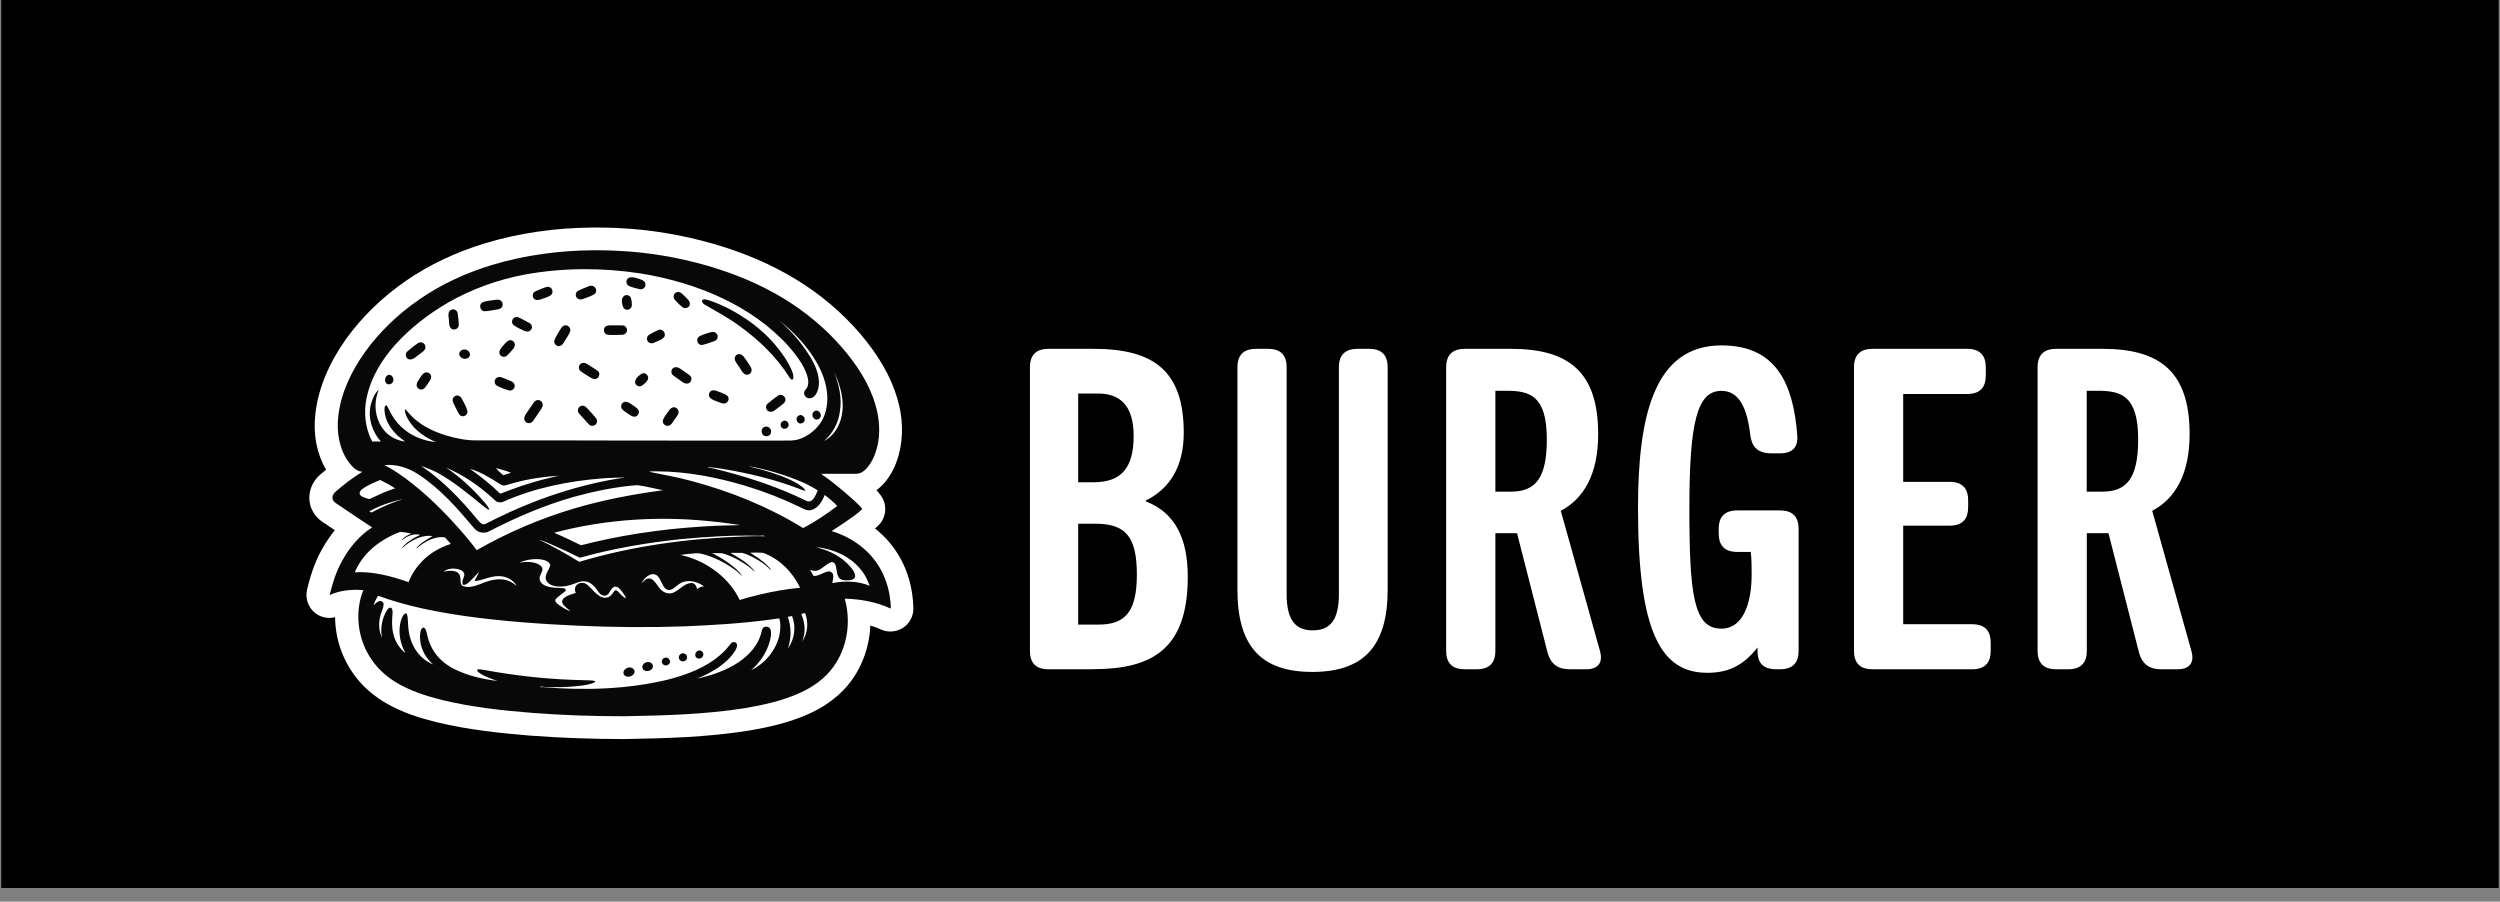
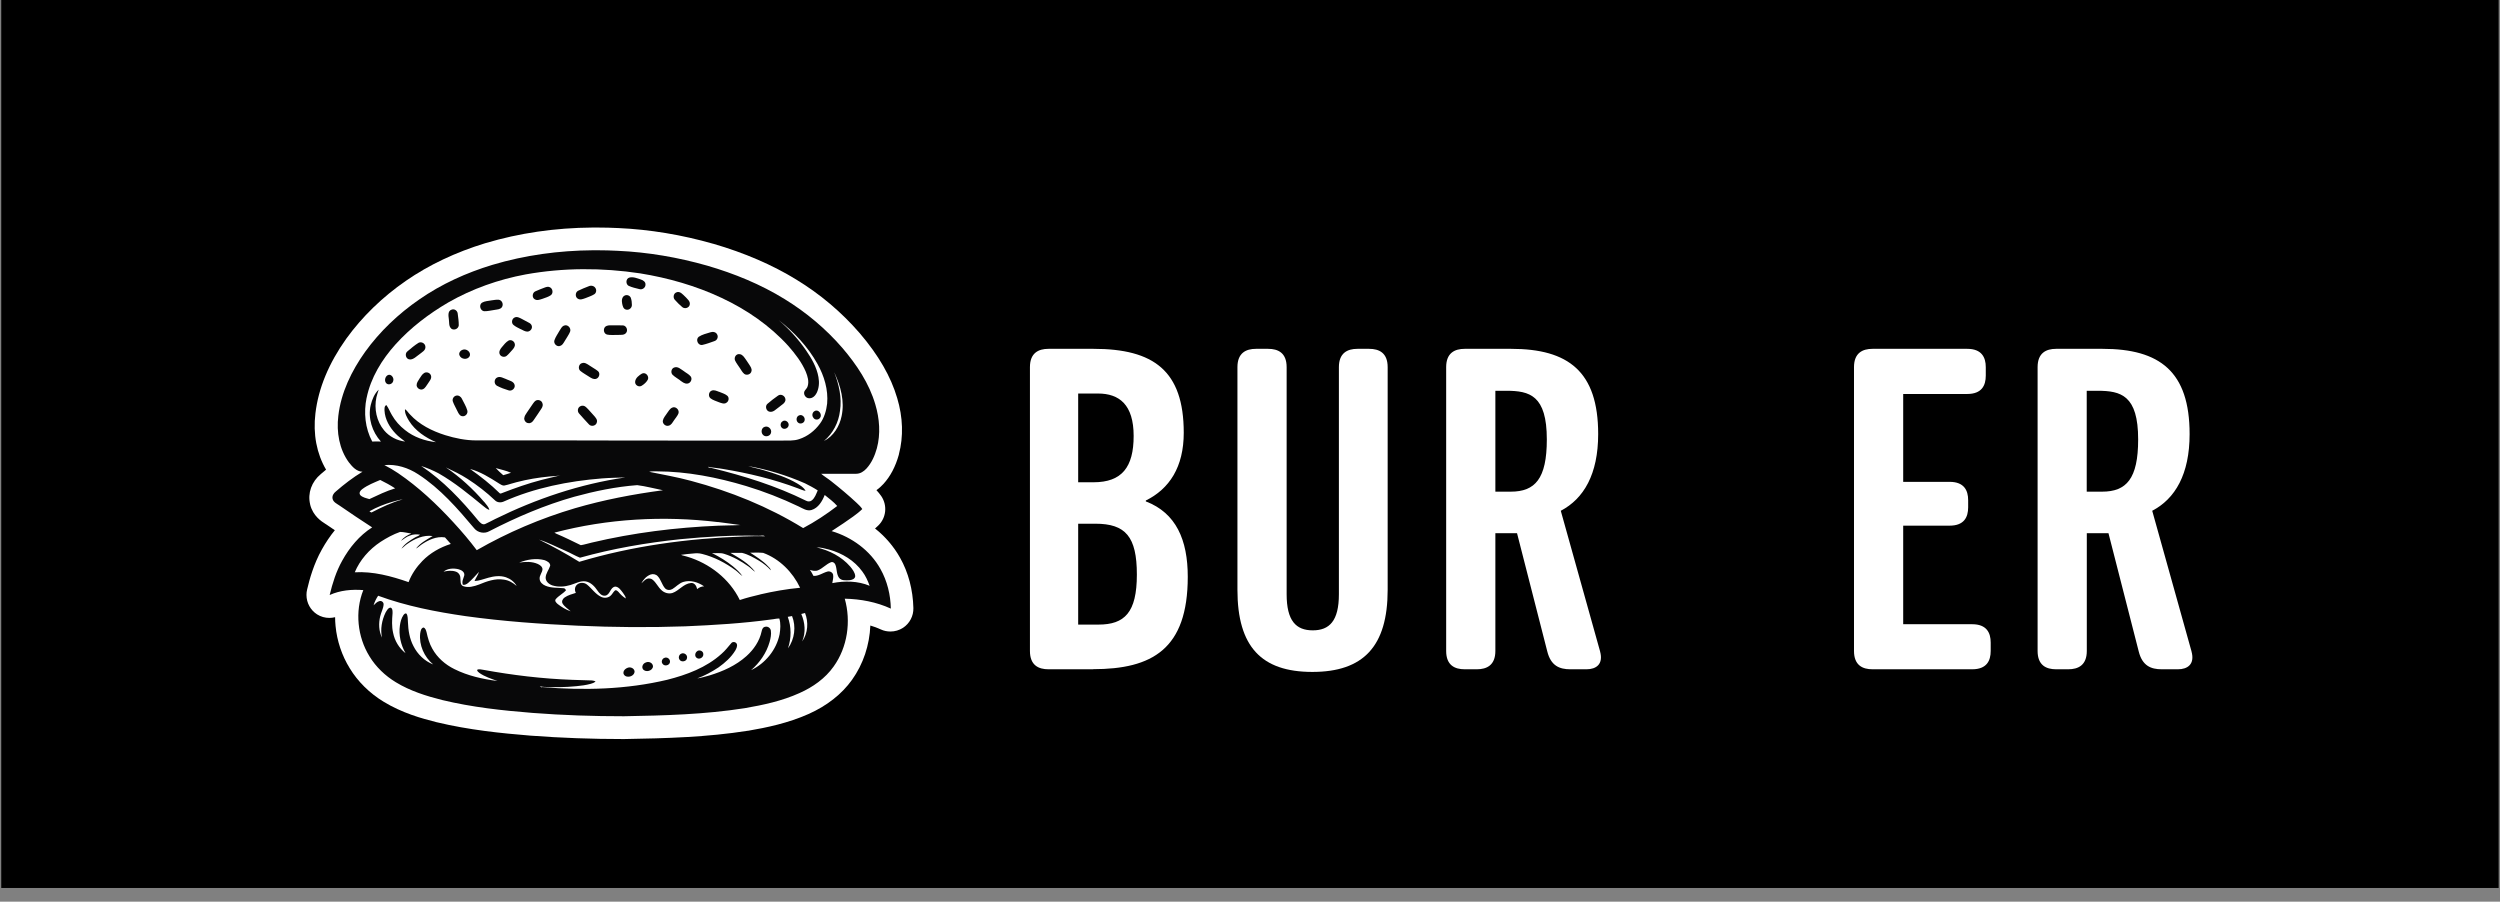
<svg xmlns="http://www.w3.org/2000/svg" width="122" height="44" viewBox="0 0 122 44" fill="none">
  <rect x="0" y="0" width="122" height="44" fill="#808080" stroke="none" />
  <rect x="0.061" width="121.873" height="43.333" fill="black" />
  <path d="M53.344 32.661H51.165C50.68 32.661 50.261 32.466 50.261 31.767V17.917C50.261 17.222 50.68 17.023 51.165 17.023H53.366C56.295 17.023 57.767 18.09 57.767 21.117C57.767 22.793 57.064 23.859 55.916 24.425V24.468C57.392 25.034 57.963 26.343 57.963 28.148C57.963 31.676 56.226 32.656 53.34 32.656L53.344 32.661ZM52.615 23.535H53.361C54.75 23.535 55.322 22.797 55.322 21.273C55.322 19.748 54.619 19.204 53.584 19.204H52.615V23.535ZM52.615 30.48H53.606C54.881 30.48 55.479 29.892 55.479 28.04C55.479 26.187 54.929 25.557 53.453 25.557H52.615V30.476V30.48Z" fill="white" />
  <path d="M65.338 29.003V17.917C65.338 17.222 65.757 17.023 66.242 17.023H66.814C67.299 17.023 67.718 17.217 67.718 17.917V28.783C67.718 31.547 66.53 32.79 64.041 32.79C61.553 32.79 60.387 31.551 60.387 28.783V17.917C60.387 17.222 60.806 17.023 61.291 17.023H61.884C62.369 17.023 62.788 17.217 62.788 17.917V28.998C62.788 30.303 63.251 30.761 64.063 30.761C64.875 30.761 65.338 30.303 65.338 28.998V29.003Z" fill="white" />
  <path d="M78.083 31.788C78.257 32.419 77.886 32.661 77.424 32.661H76.629C76.1 32.661 75.681 32.488 75.507 31.788L74.031 26.019H72.974V31.767C72.974 32.462 72.555 32.661 72.07 32.661H71.477C70.992 32.661 70.573 32.466 70.573 31.767V17.917C70.573 17.222 70.992 17.023 71.477 17.023H73.743C76.537 17.023 77.991 18.133 77.991 21.182C77.991 23.142 77.288 24.339 76.166 24.926L78.083 31.784V31.788ZM72.979 23.993H73.725C74.913 23.993 75.485 23.363 75.485 21.445C75.485 19.29 74.647 19.07 73.503 19.07H72.974V23.989L72.979 23.993Z" fill="white" />
-   <path d="M87.772 31.767C87.772 32.462 87.353 32.661 86.868 32.661H86.694C86.187 32.661 85.768 32.488 85.768 31.767V31.594C85.043 32.531 84.27 32.833 83.323 32.833C81.079 32.833 79.935 30.916 79.935 24.801C79.935 20.34 80.703 16.855 84.008 16.855C86.716 16.855 87.51 18.772 87.707 21.229C87.75 21.709 87.576 22.123 86.868 22.123H86.449C85.703 22.123 85.48 21.73 85.414 21.229C85.261 19.899 84.864 19.074 84.004 19.074C82.838 19.074 82.441 20.534 82.441 24.801C82.441 29.068 82.659 30.678 84.004 30.678C85.061 30.678 85.48 29.439 85.48 28.044C85.48 27.694 85.48 27.262 85.436 26.934H84.777C84.074 26.934 83.873 26.52 83.873 26.04V25.803C83.873 25.323 84.07 24.909 84.777 24.909H86.868C87.353 24.909 87.772 25.103 87.772 25.803V31.767Z" fill="white" />
  <path d="M97.146 31.767C97.146 32.246 96.95 32.661 96.243 32.661H91.378C90.894 32.661 90.475 32.466 90.475 31.767V17.917C90.475 17.222 90.894 17.023 91.378 17.023H96.002C96.705 17.023 96.906 17.438 96.906 17.917V18.331C96.906 18.811 96.71 19.226 96.002 19.226H92.876V23.514H95.142C95.845 23.514 96.046 23.928 96.046 24.408V24.758C96.046 25.237 95.85 25.652 95.142 25.652H92.876V30.462H96.243C96.945 30.462 97.146 30.877 97.146 31.357V31.771V31.767Z" fill="white" />
  <path d="M106.945 31.788C107.119 32.419 106.748 32.661 106.285 32.661H105.491C104.962 32.661 104.543 32.488 104.369 31.788L102.893 26.019H101.836V31.767C101.836 32.462 101.417 32.661 100.932 32.661H100.338C99.854 32.661 99.435 32.466 99.435 31.767V17.917C99.435 17.222 99.854 17.023 100.338 17.023H102.605C105.399 17.023 106.853 18.133 106.853 21.182C106.853 23.142 106.15 24.339 105.028 24.926L106.945 31.784V31.788ZM101.836 23.993H102.583C103.77 23.993 104.342 23.363 104.342 21.445C104.342 19.29 103.504 19.07 102.36 19.07H101.832V23.989L101.836 23.993Z" fill="white" />
  <path d="M42.709 25.784C42.761 25.736 42.813 25.688 42.866 25.64C43.25 25.264 43.311 24.666 43.01 24.216C42.931 24.103 42.848 24.002 42.77 23.919C42.892 23.836 43.005 23.731 43.11 23.618C43.451 23.247 43.7 22.775 43.866 22.181C43.866 22.181 43.866 22.173 43.866 22.168C44.093 21.312 44.066 20.365 43.783 19.426C43.473 18.374 42.874 17.335 41.949 16.252C41.949 16.252 41.949 16.252 41.944 16.247C41.062 15.23 40.023 14.353 38.862 13.645C37.696 12.929 36.334 12.34 34.819 11.899C34.819 11.899 34.819 11.899 34.814 11.899C33.277 11.458 31.718 11.2 30.186 11.13C29.854 11.113 29.505 11.104 29.147 11.104C29.147 11.104 28.924 11.104 28.92 11.104C27.086 11.117 25.331 11.375 23.698 11.864C23.698 11.864 23.698 11.864 23.693 11.864C22.235 12.309 20.929 12.929 19.811 13.702C18.654 14.501 17.676 15.453 16.899 16.527C16.043 17.728 15.537 18.95 15.393 20.169C15.27 21.181 15.454 22.142 15.912 22.919C15.829 22.989 15.746 23.059 15.663 23.129C15.205 23.504 15.004 24.068 15.135 24.613C15.135 24.613 15.135 24.618 15.135 24.622C15.275 25.185 15.694 25.447 15.873 25.561C15.886 25.57 15.899 25.574 15.908 25.583C15.908 25.583 15.917 25.587 15.921 25.591C16.065 25.692 16.205 25.788 16.34 25.875C16.109 26.159 15.899 26.469 15.707 26.814C15.31 27.521 15.104 28.268 14.987 28.77C14.965 28.858 14.956 28.941 14.956 29.032C14.956 29.421 15.152 29.774 15.471 29.98C15.655 30.098 15.864 30.154 16.074 30.154C16.166 30.154 16.262 30.141 16.353 30.119C16.353 30.264 16.362 30.408 16.375 30.547C16.445 31.281 16.685 31.993 17.065 32.608C17.462 33.263 18.039 33.831 18.724 34.246C19.611 34.787 20.571 35.062 21.309 35.245C21.309 35.245 21.309 35.245 21.313 35.245C22.881 35.621 24.444 35.782 25.898 35.9C25.898 35.9 25.898 35.9 25.902 35.9C27.356 36.01 28.88 36.066 30.435 36.066C30.443 36.066 30.448 36.066 30.452 36.066C32.504 36.031 34.513 35.975 36.5 35.66C36.504 35.66 36.508 35.66 36.513 35.66C37.408 35.508 38.456 35.289 39.456 34.844C40.351 34.446 41.084 33.87 41.578 33.176C42.128 32.407 42.433 31.482 42.473 30.526C42.652 30.578 42.826 30.643 42.988 30.718C43.136 30.788 43.298 30.818 43.455 30.818C43.669 30.818 43.883 30.757 44.071 30.635C44.394 30.421 44.582 30.058 44.573 29.674C44.551 28.779 44.328 27.932 43.922 27.216C43.617 26.67 43.197 26.181 42.695 25.784H42.709Z" fill="white" />
  <path d="M38.211 20.549C38.089 20.597 38.058 20.767 38.141 20.863C38.237 20.985 38.451 20.92 38.482 20.771C38.521 20.623 38.351 20.474 38.211 20.544V20.549Z" fill="#080809" />
  <path d="M39.268 20.5C39.294 20.356 39.141 20.208 39.001 20.269C38.857 20.317 38.831 20.522 38.94 20.618C39.045 20.723 39.259 20.649 39.268 20.496V20.5Z" fill="#080809" />
  <path d="M38.329 19.5C38.329 19.326 38.115 19.199 37.971 19.304C37.788 19.431 37.613 19.566 37.447 19.71C37.325 19.819 37.386 20.055 37.548 20.09C37.736 20.138 37.871 19.963 38.015 19.867C38.133 19.758 38.325 19.684 38.334 19.5H38.329Z" fill="#080809" />
  <path d="M34.272 16.833C34.473 16.789 34.67 16.715 34.866 16.645C34.997 16.606 35.067 16.444 34.997 16.322C34.941 16.2 34.783 16.173 34.665 16.217C34.473 16.278 34.268 16.322 34.098 16.435C33.932 16.566 34.059 16.868 34.268 16.833H34.272Z" fill="#080809" />
  <path d="M33.299 14.99C33.417 15.086 33.618 15.029 33.657 14.881C33.705 14.706 33.535 14.588 33.434 14.475C33.316 14.366 33.181 14.187 33.002 14.27C32.862 14.326 32.832 14.531 32.937 14.636C33.05 14.763 33.172 14.885 33.303 14.994L33.299 14.99Z" fill="#080809" />
  <path d="M37.321 20.828C37.15 20.876 37.12 21.112 37.238 21.225C37.351 21.348 37.596 21.286 37.626 21.116C37.674 20.946 37.491 20.767 37.321 20.828Z" fill="#080809" />
  <path d="M40.019 20.387C40.141 20.23 39.945 19.95 39.757 20.059C39.639 20.116 39.608 20.282 39.691 20.382C39.757 20.505 39.949 20.505 40.019 20.387Z" fill="#080809" />
  <path d="M24.715 18.505C24.575 18.462 24.431 18.357 24.282 18.413C24.104 18.475 24.09 18.741 24.256 18.828C24.435 18.92 24.628 18.994 24.824 19.051C24.981 19.103 25.16 18.942 25.112 18.78C25.064 18.606 24.859 18.575 24.715 18.509V18.505Z" fill="#080809" />
  <path d="M36.259 17.37C36.19 17.287 36.063 17.252 35.967 17.304C35.862 17.361 35.823 17.505 35.88 17.61C35.941 17.737 36.032 17.846 36.107 17.964C36.172 18.06 36.224 18.165 36.316 18.243C36.434 18.339 36.639 18.269 36.67 18.121C36.709 17.999 36.622 17.889 36.561 17.789C36.46 17.649 36.377 17.496 36.259 17.365V17.37Z" fill="#080809" />
  <path d="M33.181 18.558C33.29 18.632 33.399 18.736 33.543 18.719C33.7 18.706 33.801 18.505 33.709 18.374C33.617 18.256 33.473 18.195 33.36 18.103C33.224 18.02 33.08 17.868 32.906 17.933C32.757 17.977 32.718 18.186 32.823 18.291C32.932 18.396 33.063 18.466 33.181 18.553V18.558Z" fill="#080809" />
  <path d="M28.597 19.867C28.523 19.797 28.413 19.771 28.322 19.824C28.182 19.889 28.16 20.085 28.269 20.19C28.431 20.365 28.579 20.548 28.745 20.714C28.859 20.837 29.09 20.78 29.125 20.614C29.169 20.487 29.068 20.383 28.994 20.295C28.859 20.155 28.741 19.998 28.597 19.867Z" fill="#080809" />
  <path d="M35.089 19.12C34.976 19.081 34.849 19.011 34.727 19.064C34.583 19.12 34.552 19.339 34.67 19.435C34.792 19.531 34.945 19.57 35.089 19.631C35.203 19.671 35.347 19.736 35.456 19.649C35.57 19.579 35.596 19.395 35.487 19.308C35.373 19.212 35.22 19.177 35.085 19.116L35.089 19.12Z" fill="#080809" />
-   <path d="M30.789 19.71C30.693 19.649 30.575 19.57 30.457 19.618C30.3 19.666 30.26 19.898 30.387 19.998C30.496 20.099 30.627 20.169 30.749 20.256C30.832 20.317 30.95 20.365 31.051 20.313C31.173 20.256 31.221 20.086 31.138 19.981C31.042 19.872 30.911 19.793 30.789 19.71Z" fill="#080809" />
-   <path d="M34.408 14.877C34.963 15.2 35.535 15.505 36.054 15.885C37.023 16.579 37.901 17.418 38.534 18.431C38.569 18.488 38.652 18.579 38.705 18.488C38.744 18.343 38.687 18.199 38.635 18.064C38.429 17.597 38.128 17.178 37.796 16.789C37.408 16.339 36.958 15.942 36.469 15.606C35.888 15.213 35.264 14.872 34.591 14.654C34.5 14.632 34.404 14.588 34.308 14.619C34.185 14.693 34.316 14.833 34.399 14.877H34.408Z" fill="#080809" />
  <path d="M20.467 18.483C20.405 18.584 20.327 18.684 20.331 18.806C20.344 18.946 20.506 19.051 20.637 18.994C20.759 18.942 20.811 18.806 20.89 18.706C20.96 18.592 21.082 18.47 21.03 18.322C20.986 18.191 20.816 18.129 20.698 18.204C20.593 18.269 20.536 18.383 20.467 18.483Z" fill="#080809" />
  <path d="M19.999 17.544C20.191 17.544 20.322 17.387 20.471 17.287C20.589 17.186 20.785 17.099 20.759 16.911C20.746 16.754 20.563 16.658 20.427 16.728C20.235 16.846 20.06 16.999 19.886 17.143C19.733 17.256 19.803 17.536 19.999 17.54V17.544Z" fill="#080809" />
  <path d="M19.187 18.597C19.248 18.444 19.078 18.212 18.912 18.313C18.777 18.396 18.742 18.623 18.873 18.723C18.991 18.802 19.157 18.728 19.187 18.597Z" fill="#080809" />
  <path d="M22.016 16.034C22.152 16.143 22.37 16.051 22.388 15.877C22.388 15.68 22.361 15.488 22.335 15.296C22.318 15.161 22.178 15.06 22.047 15.108C21.842 15.165 21.881 15.409 21.903 15.571C21.929 15.724 21.89 15.92 22.021 16.034H22.016Z" fill="#080809" />
  <path d="M22.545 19.465C22.497 19.361 22.379 19.273 22.257 19.308C22.134 19.339 22.056 19.479 22.1 19.596C22.156 19.758 22.252 19.907 22.322 20.064C22.37 20.16 22.423 20.286 22.541 20.308C22.702 20.348 22.855 20.182 22.803 20.024C22.746 19.824 22.632 19.649 22.541 19.461L22.545 19.465Z" fill="#080809" />
  <path d="M22.916 17.387C23.012 17.186 22.75 16.986 22.566 17.073C22.457 17.112 22.37 17.239 22.427 17.348C22.505 17.54 22.815 17.575 22.916 17.387Z" fill="#080809" />
  <path d="M30.631 32.587C30.535 32.621 30.439 32.696 30.426 32.805C30.404 32.914 30.509 33.014 30.614 33.019C30.771 33.045 30.963 32.94 30.968 32.77C30.955 32.613 30.767 32.53 30.631 32.587Z" fill="#080809" />
  <path d="M34.032 31.774C33.914 31.84 33.884 32.028 34.002 32.106C34.133 32.207 34.347 32.076 34.321 31.91C34.316 31.77 34.142 31.7 34.028 31.77L34.032 31.774Z" fill="#080809" />
  <path d="M40.582 25.919C40.77 25.784 40.975 25.67 41.163 25.535C41.477 25.312 41.805 25.111 42.08 24.841C42.005 24.727 41.905 24.635 41.809 24.544C41.407 24.168 40.988 23.819 40.556 23.478C40.399 23.352 40.224 23.251 40.071 23.12C40.643 23.12 41.211 23.125 41.783 23.12C41.984 23.12 42.158 23.002 42.285 22.863C42.538 22.588 42.691 22.234 42.791 21.876C42.979 21.177 42.922 20.431 42.717 19.741C42.416 18.706 41.8 17.789 41.106 16.977C40.298 16.042 39.338 15.239 38.285 14.593C37.115 13.872 35.831 13.348 34.513 12.964C33.089 12.558 31.618 12.305 30.138 12.239C29.81 12.222 29.479 12.213 29.151 12.213H28.937C27.278 12.226 25.619 12.449 24.029 12.925C22.763 13.309 21.545 13.859 20.458 14.615C19.445 15.313 18.536 16.173 17.816 17.173C17.157 18.099 16.641 19.156 16.51 20.295C16.414 21.081 16.554 21.928 17.03 22.57C17.196 22.78 17.397 23.011 17.689 23.02C17.227 23.299 16.794 23.631 16.388 23.985C16.279 24.068 16.196 24.203 16.231 24.347C16.27 24.509 16.441 24.583 16.567 24.67C17.096 25.033 17.624 25.391 18.161 25.736C17.537 26.133 17.052 26.723 16.698 27.364C16.406 27.884 16.227 28.456 16.087 29.037C16.598 28.805 17.174 28.753 17.729 28.797C17.314 29.84 17.441 31.076 18.03 32.028C18.344 32.547 18.798 32.979 19.318 33.294C20.012 33.717 20.798 33.966 21.584 34.163C23.034 34.512 24.518 34.674 25.998 34.791C27.479 34.905 28.963 34.953 30.448 34.953C32.417 34.918 34.391 34.866 36.338 34.56C37.251 34.403 38.167 34.206 39.014 33.822C39.665 33.534 40.268 33.11 40.682 32.525C41.359 31.582 41.538 30.325 41.224 29.216C41.997 29.233 42.77 29.377 43.473 29.7C43.459 29.028 43.298 28.355 42.966 27.766C42.464 26.862 41.569 26.212 40.586 25.919H40.582ZM40.246 24.155C40.455 24.325 40.678 24.487 40.857 24.692C40.333 25.094 39.779 25.461 39.194 25.771C37.499 24.727 35.639 23.976 33.718 23.465C33.046 23.282 32.36 23.164 31.679 23.024C31.806 22.989 31.937 23.007 32.063 23.002C33.539 23.007 35.002 23.295 36.408 23.718C37.29 23.985 38.15 24.321 38.98 24.718C39.172 24.81 39.377 24.954 39.6 24.889C39.936 24.788 40.124 24.461 40.246 24.155ZM28.269 27.417C27.631 27.024 26.977 26.661 26.304 26.334C26.758 26.474 27.177 26.701 27.614 26.888C27.85 26.989 28.068 27.124 28.304 27.216C29.906 26.766 31.552 26.487 33.207 26.312C34.478 26.19 35.753 26.111 37.028 26.146C37.128 26.155 37.242 26.098 37.329 26.172C36.975 26.155 36.622 26.172 36.268 26.181C33.565 26.277 30.863 26.64 28.269 27.417ZM32.801 28.753C32.985 28.644 33.133 28.465 33.343 28.399C33.692 28.29 34.072 28.412 34.36 28.613C34.233 28.617 34.115 28.666 34.02 28.748C33.993 28.6 33.893 28.43 33.718 28.451C33.36 28.482 33.142 28.823 32.819 28.936C32.631 28.997 32.417 28.932 32.277 28.797C32.111 28.648 32.024 28.434 31.854 28.294C31.779 28.229 31.666 28.211 31.574 28.246C31.461 28.286 31.391 28.395 31.299 28.465C31.395 28.281 31.548 28.111 31.749 28.037C31.867 27.993 32.011 28.024 32.094 28.115C32.251 28.281 32.299 28.521 32.443 28.696C32.526 28.801 32.688 28.818 32.801 28.748V28.753ZM28.103 28.932C27.915 28.993 27.723 29.041 27.557 29.154C27.466 29.216 27.391 29.342 27.453 29.451C27.549 29.613 27.715 29.709 27.85 29.831C27.618 29.757 27.409 29.626 27.217 29.478C27.151 29.421 27.051 29.325 27.121 29.238C27.265 29.067 27.479 28.971 27.623 28.801C27.592 28.762 27.566 28.705 27.509 28.705C27.212 28.674 26.898 28.705 26.614 28.582C26.479 28.526 26.348 28.412 26.335 28.259C26.313 28.08 26.466 27.945 26.474 27.775C26.466 27.648 26.348 27.57 26.243 27.521C25.959 27.395 25.636 27.408 25.335 27.456C25.723 27.299 26.16 27.229 26.57 27.334C26.688 27.377 26.854 27.456 26.85 27.605C26.789 27.805 26.636 27.971 26.627 28.19C26.627 28.377 26.793 28.513 26.959 28.569C27.243 28.657 27.557 28.635 27.841 28.548C28.086 28.478 28.321 28.329 28.583 28.373C28.832 28.417 29.02 28.617 29.155 28.818C29.243 28.945 29.365 29.098 29.54 29.067C29.784 29.023 29.771 28.652 30.029 28.626C30.199 28.639 30.299 28.801 30.395 28.923C30.448 29.015 30.535 29.098 30.54 29.207C30.404 29.124 30.286 29.015 30.186 28.892C30.142 28.849 30.072 28.77 30.007 28.818C29.915 28.901 29.871 29.019 29.771 29.093C29.644 29.185 29.47 29.194 29.33 29.124C29.051 28.989 28.88 28.718 28.649 28.53C28.509 28.412 28.278 28.412 28.147 28.543C28.042 28.644 28.033 28.81 28.103 28.936V28.932ZM22.58 28.535C22.68 28.561 22.772 28.508 22.846 28.447C23.038 28.281 23.204 28.093 23.374 27.906C23.326 28.067 23.221 28.203 23.156 28.355C23.387 28.347 23.606 28.251 23.828 28.194C24.108 28.115 24.413 28.076 24.693 28.172C24.907 28.246 25.103 28.395 25.213 28.596C25.034 28.438 24.824 28.316 24.588 28.286C24.169 28.216 23.754 28.369 23.374 28.526C23.13 28.617 22.855 28.696 22.602 28.604C22.444 28.539 22.484 28.342 22.466 28.207C22.466 28.072 22.379 27.941 22.248 27.897C22.056 27.827 21.842 27.853 21.645 27.897C21.842 27.735 22.121 27.722 22.361 27.775C22.501 27.81 22.68 27.901 22.658 28.072C22.623 28.22 22.527 28.364 22.584 28.526L22.58 28.535ZM23.27 26.854C22.916 26.382 22.532 25.932 22.13 25.495C21.313 24.605 20.427 23.771 19.427 23.09C19.213 22.946 18.991 22.815 18.759 22.697C19.344 22.64 19.925 22.828 20.41 23.146C21.484 23.841 22.331 24.819 23.147 25.788C23.322 25.998 23.641 26.059 23.877 25.923C25.204 25.238 26.584 24.648 28.02 24.242C29.024 23.967 30.055 23.753 31.094 23.675C31.517 23.727 31.932 23.841 32.352 23.924C30.902 24.116 29.465 24.391 28.059 24.801C26.392 25.295 24.776 25.98 23.265 26.849L23.27 26.854ZM23.623 24.491C23.077 23.854 22.453 23.282 21.759 22.81C22.117 22.98 22.479 23.151 22.815 23.369C23.291 23.675 23.741 24.024 24.151 24.413C24.261 24.526 24.435 24.539 24.575 24.478C26.086 23.806 27.732 23.478 29.374 23.347C29.753 23.317 30.133 23.312 30.518 23.299C28.304 23.618 26.164 24.343 24.16 25.33C23.994 25.408 23.837 25.504 23.671 25.574C23.532 25.627 23.422 25.495 23.339 25.404C22.523 24.408 21.628 23.456 20.554 22.74C20.846 22.836 21.13 22.954 21.401 23.098C22.187 23.544 22.881 24.12 23.575 24.688C23.671 24.762 23.763 24.849 23.881 24.884C23.846 24.727 23.719 24.618 23.628 24.491H23.623ZM24.326 23.579C24.427 23.636 24.531 23.727 24.658 23.683C24.846 23.644 25.02 23.574 25.208 23.531C25.736 23.391 26.278 23.304 26.824 23.251C26.994 23.234 27.173 23.234 27.343 23.199C27.038 23.277 26.723 23.339 26.418 23.422C25.771 23.592 25.138 23.814 24.518 24.055C24.479 24.063 24.435 24.103 24.392 24.076C23.946 23.636 23.449 23.247 22.938 22.884C23.444 23.02 23.894 23.304 24.335 23.583L24.326 23.579ZM24.191 22.841C24.44 22.915 24.697 22.963 24.938 23.072C24.811 23.107 24.689 23.16 24.558 23.19C24.435 23.077 24.304 22.967 24.191 22.841ZM35.032 25.474C35.399 25.513 35.762 25.578 36.128 25.622C35.775 25.644 35.417 25.635 35.063 25.653C32.985 25.74 30.906 25.998 28.88 26.478C28.701 26.517 28.527 26.578 28.343 26.605C27.946 26.413 27.549 26.212 27.138 26.041C27.108 26.028 27.081 26.011 27.055 25.993C29.649 25.308 32.373 25.159 35.032 25.478V25.474ZM38.901 23.592C38.381 23.286 37.805 23.107 37.233 22.937C36.997 22.863 36.748 22.823 36.513 22.745C37.465 22.911 38.399 23.199 39.285 23.587C39.495 23.692 39.704 23.801 39.905 23.932C39.827 24.107 39.766 24.303 39.613 24.421C39.534 24.487 39.421 24.483 39.333 24.434C37.871 23.71 36.303 23.221 34.718 22.836C34.67 22.819 34.578 22.841 34.556 22.78C34.788 22.828 35.037 22.841 35.273 22.884C36.526 23.09 37.766 23.387 38.953 23.836C39.071 23.88 39.185 23.937 39.312 23.954C39.224 23.784 39.054 23.688 38.901 23.592ZM40.722 18.191C41.027 18.846 41.224 19.588 41.071 20.304C40.971 20.802 40.674 21.291 40.207 21.522C40.648 21.155 40.927 20.614 40.992 20.046C41.089 19.413 40.944 18.776 40.717 18.186L40.722 18.191ZM17.89 19.422C18.091 18.431 18.637 17.544 19.305 16.802C20.043 15.986 20.929 15.313 21.877 14.759C23.043 14.091 24.331 13.637 25.649 13.392C27.492 13.06 29.387 13.06 31.238 13.34C32.609 13.562 33.963 13.947 35.22 14.54C36.434 15.108 37.565 15.885 38.469 16.881C38.805 17.265 39.124 17.675 39.325 18.147C39.412 18.365 39.486 18.61 39.416 18.841C39.394 18.942 39.307 19.003 39.259 19.09C39.189 19.239 39.316 19.435 39.482 19.435C39.648 19.448 39.783 19.317 39.853 19.177C39.971 18.937 39.988 18.662 39.94 18.4C39.857 17.924 39.608 17.496 39.338 17.103C38.958 16.553 38.508 16.055 38.002 15.623C38.757 16.208 39.425 16.92 39.892 17.758C40.22 18.343 40.425 19.02 40.364 19.697C40.324 20.042 40.224 20.391 40.014 20.675C39.761 21.02 39.407 21.299 38.997 21.43C38.731 21.522 38.443 21.496 38.163 21.5C36.452 21.5 34.74 21.505 33.028 21.5C31.225 21.505 29.422 21.492 27.618 21.492C26.16 21.492 24.697 21.492 23.239 21.492C22.724 21.492 22.213 21.387 21.72 21.234C21.086 21.033 20.462 20.723 20.008 20.225C19.921 20.142 19.864 20.033 19.763 19.968C19.746 20.177 19.859 20.369 19.964 20.544C20.27 21.029 20.763 21.352 21.279 21.579C20.737 21.518 20.196 21.334 19.768 20.989C19.51 20.789 19.287 20.54 19.126 20.256C19.03 20.099 18.969 19.92 18.855 19.767C18.75 19.815 18.764 19.942 18.764 20.033C18.785 20.465 19.017 20.858 19.309 21.164C19.445 21.313 19.615 21.422 19.768 21.548C19.375 21.5 18.999 21.308 18.746 21.003C18.375 20.562 18.248 19.942 18.37 19.383C18.397 19.256 18.445 19.138 18.48 19.016C18.27 19.212 18.161 19.492 18.091 19.767C17.943 20.396 18.161 21.077 18.589 21.548C18.449 21.54 18.305 21.54 18.165 21.548C17.816 20.898 17.742 20.129 17.89 19.413V19.422ZM17.576 24.151C17.502 24.046 17.593 23.928 17.681 23.867C17.943 23.67 18.253 23.552 18.554 23.422C18.803 23.544 19.052 23.679 19.283 23.832C18.846 23.963 18.436 24.164 18.026 24.356C17.868 24.308 17.689 24.277 17.576 24.155V24.151ZM18.122 25.006C18.087 24.998 18.056 24.976 18.03 24.95C18.384 24.749 18.764 24.6 19.152 24.487C19.318 24.443 19.48 24.387 19.654 24.373C19.117 24.513 18.615 24.762 18.126 25.011L18.122 25.006ZM17.309 27.936C17.563 27.325 18.017 26.81 18.571 26.443C18.868 26.251 19.187 26.076 19.523 25.958C19.707 25.958 19.89 26.011 20.073 26.037C19.881 26.116 19.689 26.225 19.571 26.395C19.711 26.303 19.838 26.185 19.999 26.137C20.156 26.067 20.331 26.072 20.497 26.089C20.431 26.168 20.318 26.181 20.235 26.238C19.995 26.382 19.746 26.539 19.589 26.775C19.689 26.709 19.768 26.613 19.868 26.548C20.226 26.295 20.663 26.094 21.113 26.159C20.824 26.334 20.51 26.495 20.3 26.77C20.396 26.723 20.471 26.644 20.558 26.583C20.894 26.351 21.296 26.159 21.715 26.225C21.811 26.329 21.907 26.434 21.999 26.544C21.479 26.709 20.99 26.985 20.61 27.377C20.322 27.674 20.087 28.019 19.938 28.408C19.095 28.115 18.209 27.875 17.309 27.928V27.936ZM38.045 30.949C37.892 31.709 37.351 32.373 36.652 32.704C37.072 32.342 37.403 31.866 37.556 31.329C37.604 31.15 37.648 30.958 37.617 30.77C37.596 30.648 37.469 30.552 37.342 30.587C37.233 30.6 37.185 30.713 37.168 30.809C37.067 31.285 36.779 31.704 36.421 32.023C35.914 32.477 35.281 32.761 34.635 32.958C34.434 33.01 34.233 33.08 34.024 33.106C34.391 32.975 34.736 32.783 35.063 32.569C35.382 32.342 35.683 32.076 35.888 31.735C35.936 31.643 35.993 31.534 35.958 31.429C35.914 31.32 35.753 31.294 35.683 31.39C35.53 31.569 35.386 31.757 35.207 31.91C34.469 32.578 33.513 32.931 32.566 33.172C30.57 33.648 28.496 33.7 26.461 33.53L26.418 33.543C26.396 33.521 26.37 33.503 26.343 33.486C26.413 33.503 26.479 33.521 26.549 33.521C27.077 33.547 27.605 33.538 28.129 33.486C28.361 33.464 28.596 33.434 28.823 33.372C28.911 33.346 29.003 33.32 29.064 33.25C29.007 33.228 28.946 33.211 28.885 33.206C28.566 33.193 28.243 33.185 27.924 33.176C26.466 33.123 25.016 32.949 23.584 32.687C23.483 32.678 23.37 32.63 23.283 32.691C23.283 32.757 23.348 32.8 23.396 32.84C23.663 33.028 23.977 33.123 24.278 33.233C23.553 33.141 22.828 32.979 22.174 32.652C21.728 32.434 21.34 32.093 21.099 31.661C20.955 31.412 20.877 31.133 20.816 30.853C20.79 30.766 20.763 30.643 20.659 30.622C20.541 30.661 20.523 30.805 20.506 30.91C20.44 31.477 20.702 32.062 21.139 32.425C20.72 32.263 20.375 31.927 20.174 31.525C19.986 31.167 19.921 30.757 19.907 30.355C19.894 30.22 19.912 30.076 19.842 29.954C19.785 29.901 19.724 29.971 19.689 30.015C19.584 30.168 19.541 30.346 19.515 30.526C19.449 30.988 19.558 31.469 19.79 31.875C19.475 31.63 19.261 31.272 19.183 30.879C19.113 30.569 19.13 30.25 19.156 29.936C19.156 29.84 19.169 29.705 19.069 29.652C18.938 29.652 18.877 29.796 18.816 29.892C18.633 30.268 18.554 30.705 18.641 31.115C18.484 30.796 18.471 30.416 18.554 30.076C18.598 29.879 18.711 29.696 18.72 29.491C18.724 29.39 18.619 29.303 18.519 29.334C18.397 29.36 18.318 29.46 18.231 29.539C18.279 29.373 18.357 29.216 18.453 29.072C19.829 29.578 21.274 29.858 22.719 30.067C24.536 30.32 26.37 30.451 28.199 30.534C29.946 30.613 31.692 30.626 33.439 30.565C34.845 30.504 36.251 30.421 37.644 30.229C37.775 30.22 37.901 30.176 38.032 30.185C38.106 30.43 38.084 30.696 38.045 30.949ZM38.456 31.63C38.622 31.137 38.622 30.591 38.443 30.102C38.512 30.089 38.582 30.076 38.652 30.063C38.857 30.574 38.779 31.189 38.456 31.635V31.63ZM37.098 29.01C36.761 29.089 36.43 29.172 36.102 29.281C35.6 28.246 34.618 27.487 33.526 27.163C33.43 27.128 33.325 27.12 33.233 27.076C33.43 27.041 33.627 27.032 33.823 27.011C33.971 26.993 34.12 26.993 34.264 27.032C34.853 27.181 35.408 27.469 35.897 27.831C36.015 27.915 36.107 28.032 36.229 28.111C36.107 27.932 35.941 27.784 35.775 27.644C35.46 27.386 35.111 27.172 34.744 26.989C34.945 27.011 35.15 26.963 35.343 27.028C35.77 27.163 36.168 27.386 36.535 27.648C36.648 27.727 36.735 27.836 36.853 27.906C36.543 27.495 36.08 27.233 35.644 26.98C35.831 26.985 36.024 26.971 36.211 26.98C36.513 27.054 36.788 27.212 37.05 27.369C37.259 27.495 37.451 27.648 37.617 27.831C37.609 27.744 37.53 27.692 37.478 27.631C37.229 27.364 36.914 27.172 36.609 26.971C36.818 26.971 37.032 26.958 37.242 26.98C38.041 27.273 38.683 27.919 39.045 28.683C38.39 28.744 37.744 28.858 37.102 29.006L37.098 29.01ZM39.15 31.29C39.329 30.866 39.285 30.377 39.102 29.962C39.163 29.945 39.224 29.927 39.285 29.914C39.464 30.355 39.425 30.897 39.154 31.29H39.15ZM40.617 28.451C40.635 28.316 40.682 28.185 40.656 28.046C40.63 27.928 40.49 27.858 40.377 27.893C40.15 27.954 39.936 28.124 39.696 28.102C39.639 28.006 39.595 27.897 39.521 27.81C39.648 27.853 39.792 27.884 39.918 27.831C40.15 27.735 40.316 27.53 40.547 27.439C40.643 27.399 40.744 27.478 40.77 27.565C40.848 27.77 40.813 28.011 40.944 28.194C41.062 28.347 41.272 28.321 41.442 28.316C41.56 28.308 41.726 28.259 41.735 28.115C41.722 27.932 41.599 27.784 41.49 27.648C41.067 27.159 40.468 26.858 39.849 26.714C40.058 26.709 40.259 26.766 40.46 26.819C41.093 26.993 41.696 27.351 42.084 27.893C42.241 28.102 42.35 28.342 42.438 28.587C41.866 28.347 41.219 28.338 40.617 28.456V28.451Z" fill="#080809" />
  <path d="M33.251 31.897C33.138 31.936 33.09 32.089 33.16 32.189C33.242 32.333 33.509 32.285 33.526 32.115C33.561 31.962 33.387 31.831 33.247 31.897H33.251Z" fill="#080809" />
  <path d="M32.426 32.102C32.312 32.141 32.251 32.298 32.334 32.394C32.422 32.529 32.662 32.477 32.692 32.324C32.727 32.176 32.561 32.036 32.422 32.106L32.426 32.102Z" fill="#080809" />
  <path d="M31.517 32.329C31.386 32.368 31.294 32.534 31.377 32.657C31.508 32.831 31.84 32.744 31.866 32.526C31.866 32.351 31.661 32.255 31.517 32.329Z" fill="#080809" />
  <path d="M23.619 15.187C23.798 15.195 23.973 15.143 24.152 15.121C24.27 15.099 24.418 15.099 24.493 14.99C24.584 14.859 24.506 14.654 24.344 14.628C24.222 14.615 24.1 14.645 23.982 14.658C23.825 14.689 23.659 14.689 23.519 14.772C23.362 14.881 23.432 15.156 23.619 15.187Z" fill="#080809" />
  <path d="M29.614 16.326C29.793 16.365 29.981 16.339 30.164 16.344C30.291 16.335 30.448 16.365 30.544 16.256C30.662 16.134 30.579 15.903 30.413 15.881C30.252 15.868 30.086 15.881 29.924 15.876C29.815 15.876 29.697 15.863 29.597 15.907C29.418 15.977 29.431 16.274 29.619 16.326H29.614Z" fill="#080809" />
  <path d="M28.387 17.724C28.239 17.776 28.195 18.003 28.326 18.104C28.461 18.213 28.618 18.296 28.762 18.392C28.859 18.453 28.968 18.523 29.086 18.488C29.238 18.448 29.308 18.221 29.182 18.112C29.055 18.007 28.902 17.933 28.767 17.837C28.658 17.767 28.527 17.663 28.387 17.728V17.724Z" fill="#080809" />
  <path d="M30.548 15.108C30.692 15.152 30.845 15.025 30.836 14.877C30.836 14.763 30.823 14.645 30.784 14.536C30.744 14.427 30.605 14.37 30.496 14.418C30.347 14.479 30.33 14.667 30.36 14.807C30.382 14.92 30.413 15.077 30.548 15.108Z" fill="#080809" />
  <path d="M32.618 20.776C32.753 20.754 32.814 20.623 32.884 20.522C32.959 20.404 33.063 20.3 33.111 20.169C33.164 19.998 32.967 19.811 32.801 19.893C32.679 19.95 32.618 20.077 32.539 20.182C32.469 20.291 32.373 20.391 32.347 20.527C32.321 20.671 32.474 20.811 32.614 20.776H32.618Z" fill="#080809" />
  <path d="M30.684 13.951C30.846 14.025 31.024 14.065 31.199 14.108C31.343 14.156 31.509 14.038 31.5 13.881C31.505 13.755 31.387 13.676 31.278 13.641C31.094 13.58 30.893 13.493 30.701 13.549C30.531 13.611 30.527 13.877 30.688 13.955L30.684 13.951Z" fill="#080809" />
-   <path d="M31.928 16.719C32.098 16.641 32.299 16.593 32.417 16.44C32.526 16.256 32.308 16.003 32.111 16.112C31.963 16.178 31.819 16.248 31.679 16.335C31.574 16.396 31.54 16.545 31.605 16.649C31.671 16.763 31.819 16.776 31.928 16.724V16.719Z" fill="#080809" />
  <path d="M31.343 18.221C31.19 18.313 31.007 18.44 30.994 18.636C30.985 18.793 31.168 18.907 31.308 18.828C31.426 18.758 31.539 18.658 31.609 18.536C31.696 18.374 31.522 18.151 31.343 18.226V18.221Z" fill="#080809" />
  <path d="M28.199 14.575C28.313 14.654 28.453 14.588 28.57 14.549C28.715 14.488 28.867 14.444 28.998 14.361C29.099 14.3 29.121 14.156 29.059 14.06C28.994 13.947 28.846 13.916 28.732 13.968C28.557 14.038 28.378 14.104 28.208 14.191C28.068 14.265 28.06 14.492 28.195 14.575H28.199Z" fill="#080809" />
  <path d="M25.409 16.06C25.51 16.108 25.606 16.174 25.719 16.182C25.846 16.191 25.968 16.073 25.959 15.946C25.955 15.868 25.903 15.798 25.837 15.763C25.715 15.693 25.584 15.632 25.462 15.562C25.357 15.51 25.235 15.436 25.117 15.492C24.977 15.549 24.938 15.763 25.06 15.859C25.165 15.946 25.291 16.003 25.409 16.064V16.06Z" fill="#080809" />
  <path d="M25.584 20.391C25.566 20.514 25.662 20.645 25.789 20.649C25.894 20.666 25.985 20.592 26.038 20.509C26.169 20.317 26.3 20.129 26.426 19.933C26.483 19.85 26.509 19.745 26.461 19.653C26.413 19.535 26.256 19.488 26.147 19.549C26.086 19.588 26.042 19.649 26.003 19.706C25.902 19.859 25.797 20.007 25.697 20.155C25.649 20.225 25.597 20.304 25.588 20.391H25.584Z" fill="#080809" />
  <path d="M24.383 17.278C24.431 17.409 24.61 17.453 24.719 17.37C24.828 17.282 24.911 17.169 25.007 17.069C25.077 16.99 25.151 16.89 25.121 16.78C25.099 16.654 24.951 16.562 24.828 16.614C24.684 16.693 24.588 16.828 24.483 16.951C24.409 17.038 24.335 17.16 24.383 17.278Z" fill="#080809" />
  <path d="M27.308 16.885C27.444 16.863 27.505 16.728 27.57 16.623C27.654 16.479 27.754 16.344 27.819 16.191C27.889 16.016 27.701 15.811 27.523 15.89C27.409 15.933 27.361 16.055 27.3 16.147C27.217 16.296 27.112 16.44 27.055 16.606C27.007 16.754 27.151 16.92 27.308 16.89V16.885Z" fill="#080809" />
  <path d="M26.099 14.606C26.212 14.68 26.348 14.619 26.466 14.584C26.605 14.532 26.754 14.492 26.876 14.409C27.016 14.313 26.977 14.069 26.819 14.012C26.745 13.977 26.662 14.004 26.588 14.03C26.431 14.091 26.273 14.148 26.125 14.217C25.972 14.283 25.95 14.523 26.095 14.606H26.099Z" fill="#080809" />
</svg>